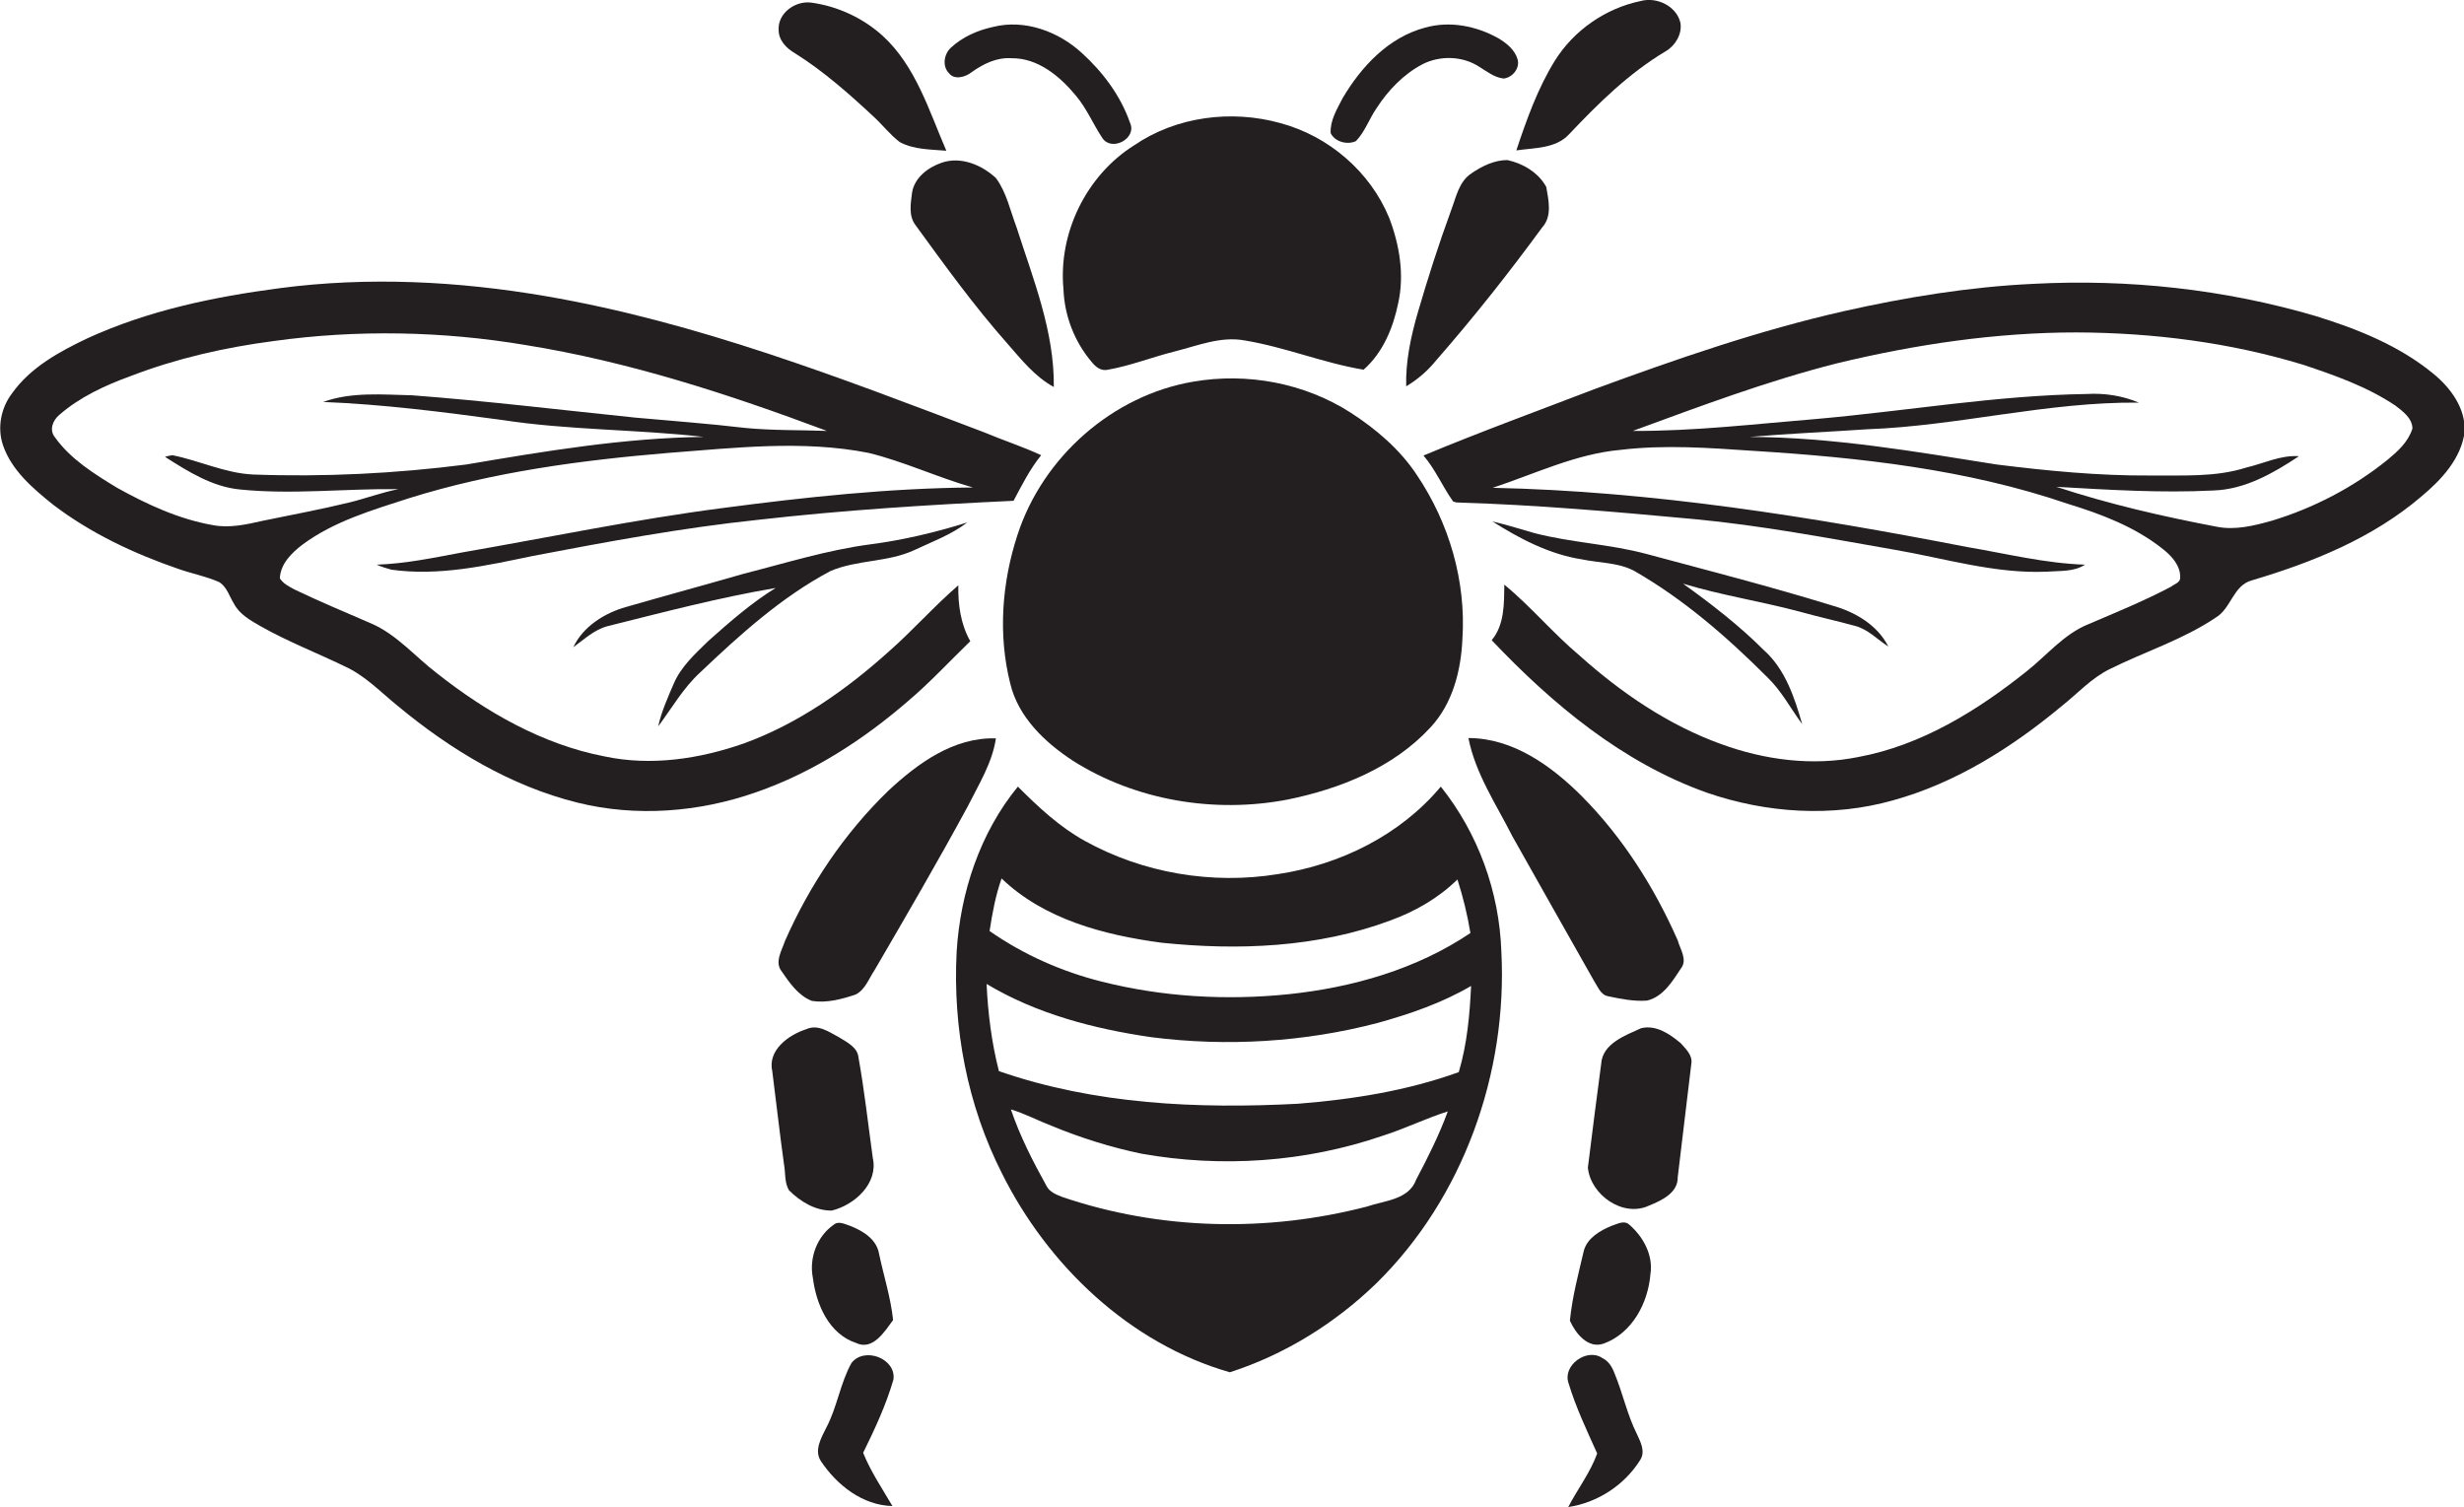
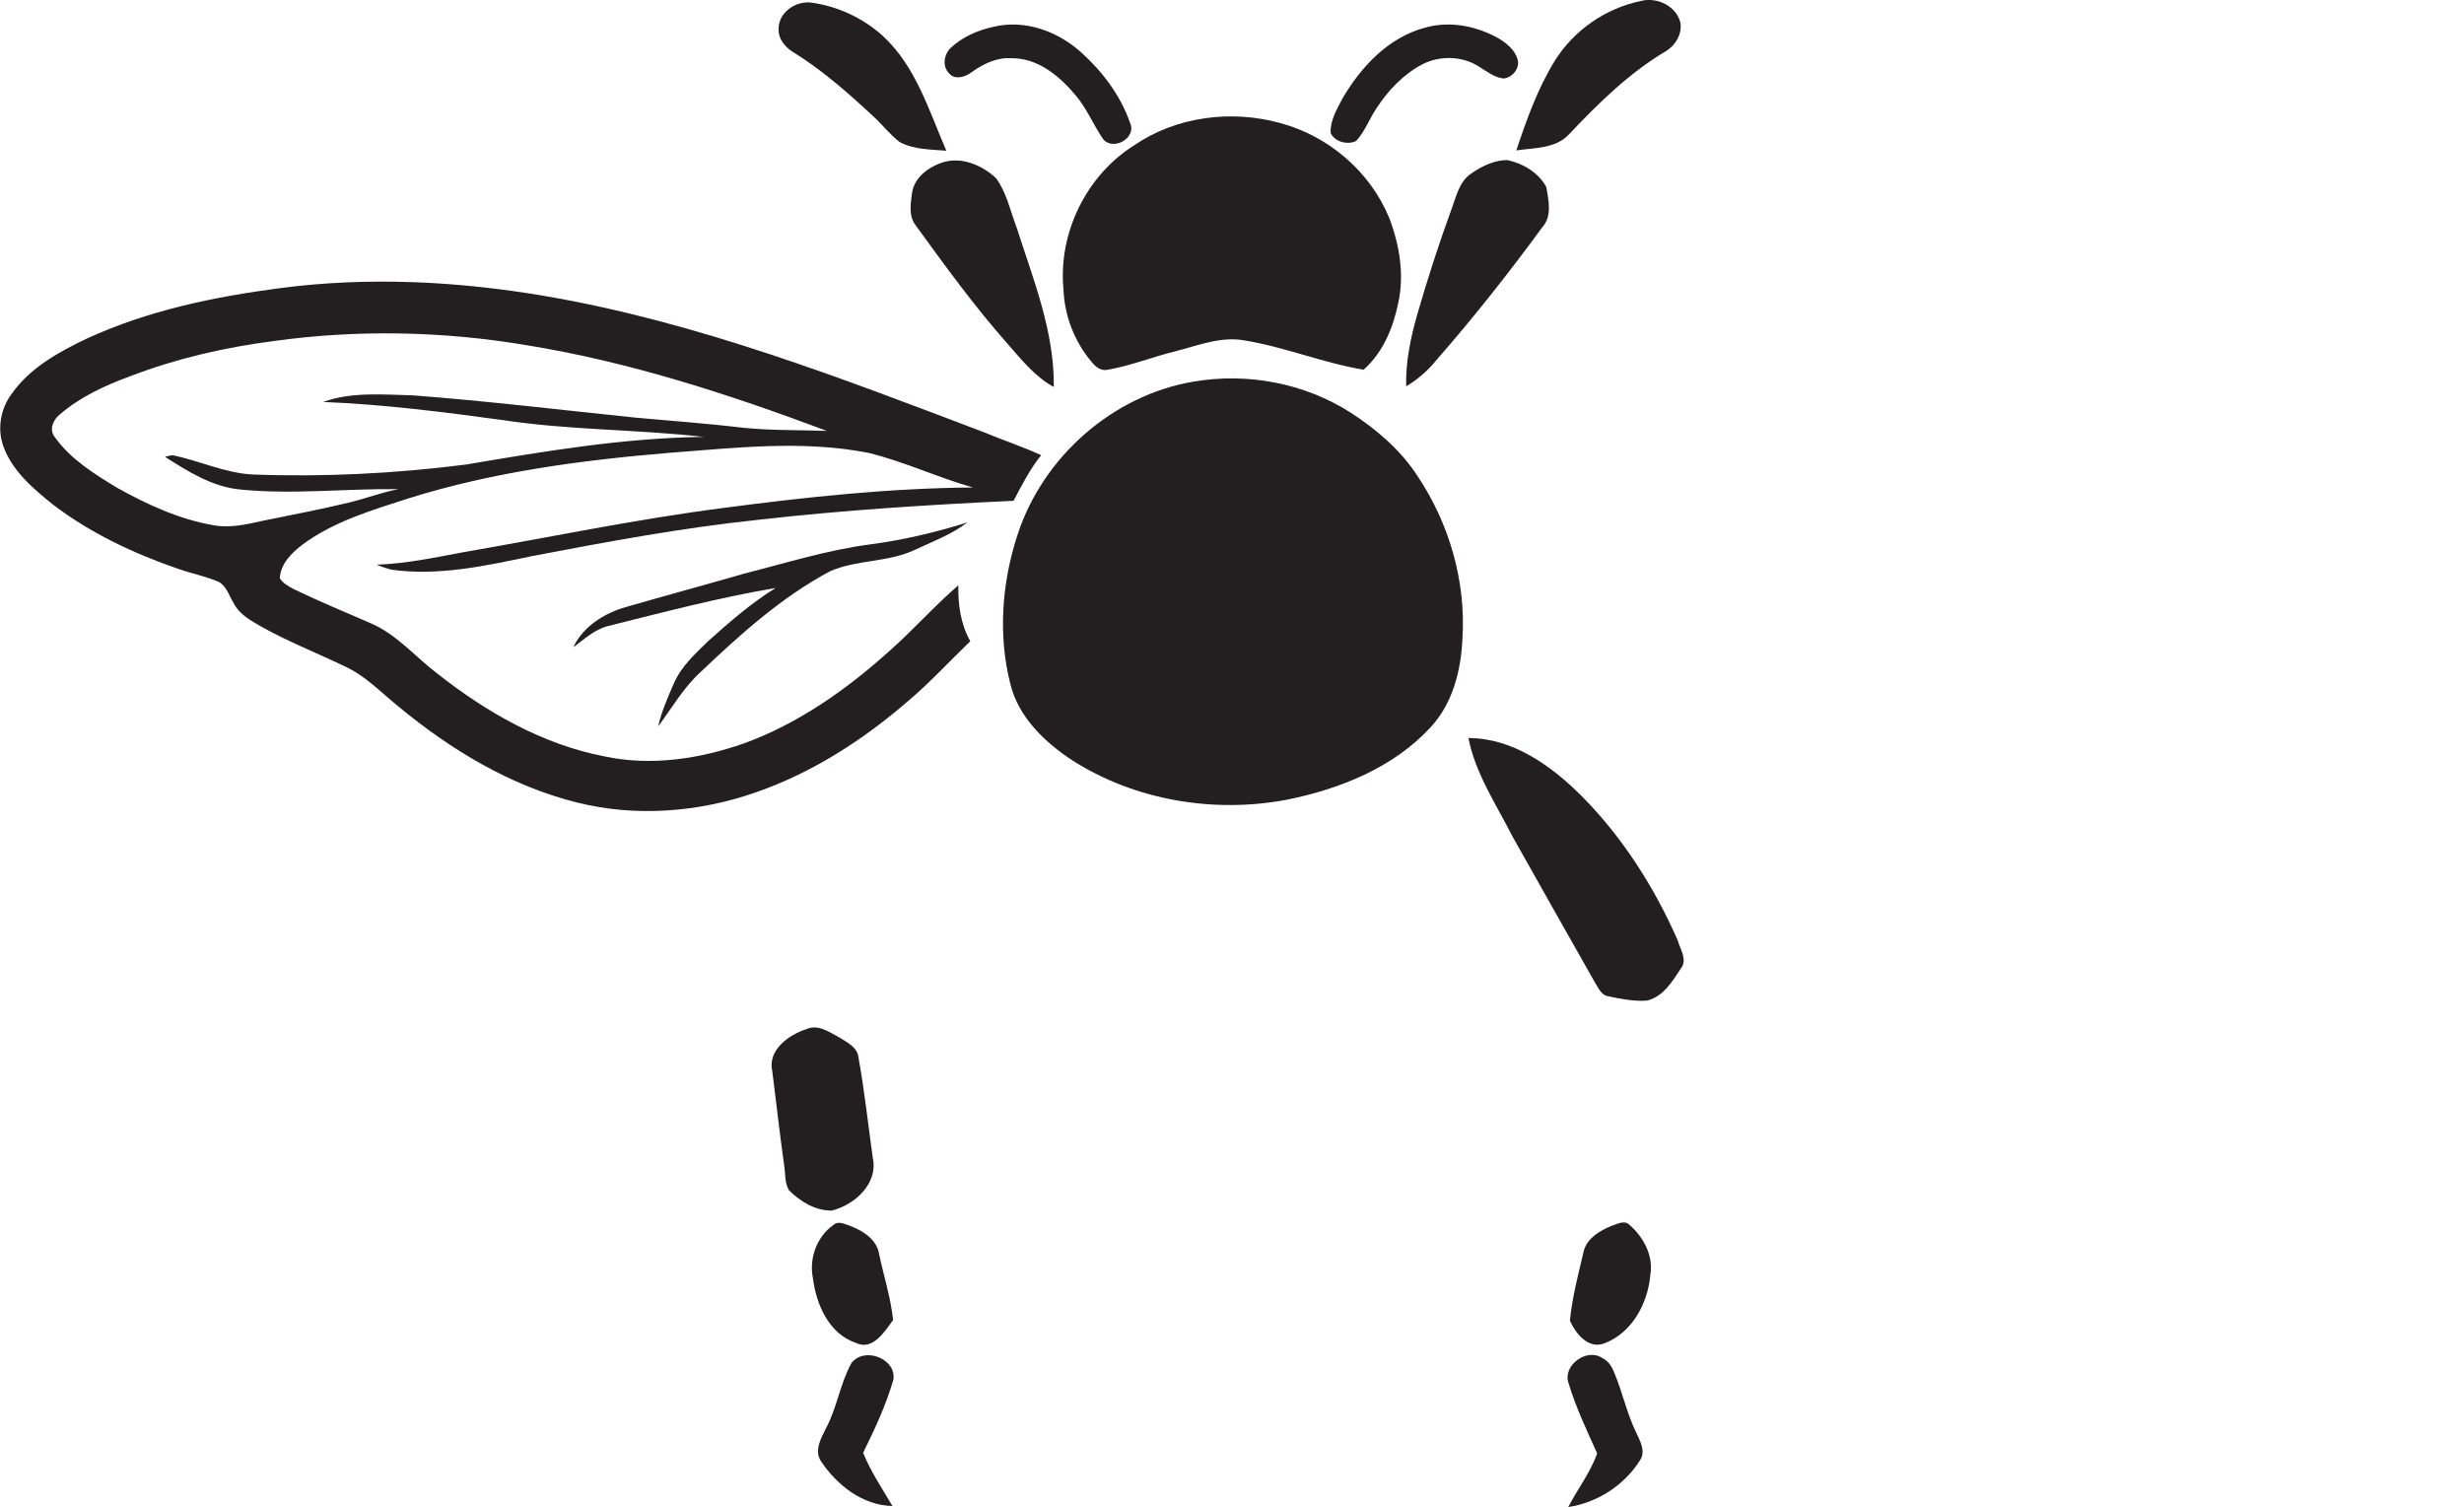
<svg xmlns="http://www.w3.org/2000/svg" version="1.1" id="Layer_1" x="0px" y="0px" viewBox="0 0 740.5 453" enable-background="new 0 0 740.5 453" xml:space="preserve">
  <g>
    <path fill="#231F20" d="M471.5,40.4c8.8-9.3,18-18.4,29.1-25c2.9-1.7,5-5.2,4.4-8.6c-1.2-5-7.1-7.8-11.9-6.5   c-10.6,2.2-20.1,8.8-25.8,17.9c-5.2,8.4-8.5,17.7-11.6,27C461.1,44.4,467.5,44.7,471.5,40.4z" />
    <path fill="#231F20" d="M238.9,16c8.6,5.4,16.3,12.2,23.8,19.2c2.6,2.4,4.8,5.3,7.7,7.5c4.3,2.3,9.3,2.2,14,2.6   c-5.2-12-9.2-25.5-19.2-34.6c-5.9-5.3-13.4-8.8-21.3-9.9c-4.8-0.7-10.2,3.1-9.9,8.2C234,12.1,236.3,14.5,238.9,16z" />
    <path fill="#231F20" d="M292,21.7c3.5-2.5,7.5-4.5,12-4.2c7.9-0.1,14.5,5.4,19.3,11.2c3.3,3.9,5.2,8.6,8,12.8   c2.8,4.2,10.5,0.1,8.3-4.6c-2.8-8.1-8.2-15.3-14.5-21c-7.1-6.5-17.2-10.2-26.7-7.8c-4.6,1-9.2,3-12.7,6.3c-2,1.9-2.6,5.5-0.5,7.6   C286.8,24.1,290.1,23.2,292,21.7z" />
    <path fill="#231F20" d="M407.5,42.4c2.7-2.8,4-6.7,6.2-9.9c3.5-5.4,8.1-10.2,13.8-13.2c5.3-2.7,12.1-2.5,17.1,0.8   c2.3,1.4,4.5,3.2,7.3,3.5c2.6-0.3,4.9-3,4.2-5.7c-0.8-2.9-3.3-4.9-5.8-6.4c-6.6-3.7-14.6-5.3-22-3.2c-11,2.9-19.2,11.7-24.8,21.2   c-1.7,3.3-3.8,6.7-3.6,10.5C401.2,42.7,405,43.6,407.5,42.4z" />
    <path fill="#231F20" d="M319.6,86.9c0.3,8,3.3,15.8,8.5,21.9c1.2,1.5,2.8,2.8,4.9,2.3c6.8-1.2,13.3-3.8,20.1-5.5   c6.8-1.7,13.7-4.6,20.9-3.3c12.2,2,23.7,6.8,35.8,8.8c5.8-5.1,8.9-12.6,10.4-20c1.9-8.5,0.4-17.5-2.7-25.6   c-5.7-13.9-18.2-24.6-32.7-28.5c-14.7-4.1-31.3-2-44,6.7C326.5,52.7,318,70,319.6,86.9z" />
    <path fill="#231F20" d="M431.6,108.3c11.2-12.8,21.8-26.2,31.9-40c3-3.3,1.9-8.1,1.2-12.1c-2.3-4.3-7-7.1-11.7-8.1   c-3.9,0-7.6,1.8-10.8,4c-3.8,2.5-4.6,7.2-6.1,11.1c-3.7,10.1-7,20.4-10,30.7c-2.1,7.2-3.7,14.7-3.5,22.2   C426.1,114,429.1,111.4,431.6,108.3z" />
    <path fill="#231F20" d="M283,48.9c-4.1,1.4-8.2,4.5-8.9,9c-0.4,3.2-1.1,6.9,1,9.7c8.8,12.1,17.6,24.3,27.6,35.6   c4.2,4.8,8.3,10,14,13.1c0.2-16.7-6.2-32.4-11.2-48c-1.9-5-3-10.5-6.2-14.8C295.1,49.6,288.8,46.9,283,48.9z" />
    <path fill="#231F20" d="M291.6,192.7c-2.9-5.1-3.7-11-3.6-16.8c-7.3,6.3-13.7,13.6-21,20c-12.8,11.5-27.2,21.6-43.4,27.5   c-13.4,4.7-28,6.9-42,3.9c-18.6-3.6-35.5-13.3-50.2-24.9c-6.6-5-12.2-11.8-20-15.1c-7.6-3.3-15.3-6.5-22.8-10.1   c-1.7-0.9-3.5-1.8-4.5-3.4c0.2-4.4,3.6-7.7,6.9-10.2c9.5-7,20.9-10.3,32-13.9c25.3-7.9,51.7-11.4,78-13.6c19.9-1.5,40.2-3.9,60,0   c10.7,2.6,20.8,7.4,31.4,10.4c-25.2,0.2-50.4,2.9-75.4,6.2c-26.2,3.4-52,8.8-78,13.3c-8.5,1.6-17.1,3.4-25.8,3.7   c1.4,0.6,2.9,1.1,4.4,1.5c14.3,2,28.5-1.2,42.4-4.1c22.5-4.3,45.1-8.5,68-10.9c25.5-2.9,51-4.5,76.6-5.7c2.5-4.7,4.9-9.5,8.3-13.7   c-5.6-2.6-11.5-4.5-17.2-6.9c-43-16.3-86.2-33.1-131.7-40.9c-26.3-4.5-53.3-5.9-79.9-2.4c-19.8,2.6-39.6,6.7-57.9,15.1   c-8.4,4-17,8.7-22.5,16.4c-3.4,4.4-4.6,10.4-2.8,15.7c2.6,7.6,9,13,15.1,17.9c11.3,8.6,24.3,14.7,37.7,19.3c4,1.4,8.2,2.2,12.1,3.9   c2.4,1.4,3.1,4.3,4.5,6.5c1.7,3.3,5.1,5.1,8.2,6.9c8,4.5,16.7,7.9,25,11.9c6.2,2.8,10.9,7.8,16.1,12c15.8,13.1,33.8,24,53.9,29   c17.7,4.4,36.6,2.9,53.7-3.1c17-5.9,32.3-15.8,45.8-27.5C279.5,205.1,285.4,198.7,291.6,192.7z M63.9,157.8   c-10.2-1.8-19.7-6.2-28.7-11.2c-6.9-4.2-14-8.6-18.7-15.2c-1.8-2.2-0.6-5.1,1.3-6.7c6.2-5.4,13.8-8.9,21.5-11.7   c13.8-5.3,28.3-8.6,42.9-10.5c25.1-3.5,50.8-3,75.8,1.2c31.1,5,61.1,14.8,90.5,25.8c-8.2-0.3-16.4-0.1-24.6-0.9   c-11-1.3-22-2.1-33-3.1c-22.3-2.3-44.6-5-67-6.7c-8.9-0.2-18.2-1.1-26.8,2c18,0.7,35.9,3,53.7,5.4c20.1,3.1,40.5,2.8,60.7,5.1   c-24,0.3-47.8,4.3-71.4,8.3c-21.2,2.7-42.7,3.8-64.1,3c-8.4-0.4-16.1-4.2-24.2-5.8c-0.6,0.1-1.7,0.3-2.2,0.5   c6.9,4.4,14.2,9,22.5,9.8c15.8,1.6,31.7-0.3,47.6-0.1c-5,1-9.8,2.8-14.7,4c-8.6,2.1-17.3,3.7-26,5.5   C74.1,157.6,69,158.8,63.9,157.8z" />
-     <path fill="#231F20" d="M731.4,112.4c-10.3-8.5-22.8-13.5-35.4-17.4c-27.5-8.1-56.4-11.2-84.9-9.7c-19.2,0.9-38.2,4-56.9,8.2   c-25.6,5.8-50.4,14.4-74.9,23.4c-17.2,6.6-34.5,12.9-51.5,20c3.6,4.2,5.7,9.3,8.9,13.8c0.2,0.1,0.7,0.2,1,0.3   c23.8,0.7,47.6,2.8,71.4,5c20.2,1.9,40.2,5.7,60.2,9.2c15.2,2.6,30.3,7.3,45.9,6.6c3.8-0.3,8.1,0.1,11.4-2.1   c-12-0.4-23.6-3.3-35.4-5.3c-47-9.1-94.6-16.8-142.6-17.8c12.7-4.2,25-10.2,38.4-11.4c13.3-1.6,26.7-0.6,40,0.3   c31.9,2,64,5.5,94.4,15.9c10.1,3.1,20.2,6.9,28.6,13.6c2.7,2.1,5.4,5.1,5.2,8.7c0,1.4-1.7,1.8-2.7,2.6c-8.1,4.3-16.5,7.7-24.9,11.3   c-7.4,3-12.5,9.4-18.6,14.2c-14.8,11.8-31.6,22.2-50.5,25.7c-13.8,2.8-28.2,0.9-41.3-3.9c-15.8-5.7-30-15.4-42.4-26.5   c-8-6.7-14.7-14.8-22.7-21.4c-0.1,5.7,0.1,12-3.8,16.7c18.2,19.2,39.3,36.8,64.6,45.8c17.9,6.2,37.8,7.5,56.1,2.3   c18.8-5.2,35.7-15.9,50.6-28.3c4.8-3.8,9-8.5,14.6-11.2c10.5-5.2,21.9-8.8,31.7-15.4c4.7-2.8,5.2-9.7,10.9-11.2   c18.2-5.4,36.3-12.7,50.9-25.2c6-5,12-11.4,13-19.5C741,122.7,736.5,116.6,731.4,112.4z M717.5,138.2   c-10.3,8.3-22.2,14.5-34.8,18.3c-5.3,1.5-11,2.9-16.5,1.8c-16.3-3.1-32.4-6.8-48.2-12c15.7,0.9,31.5,1.9,47.2,1.1   c9.5-0.3,18-5.2,25.7-10.3c-5.5-0.4-10.6,2.2-15.8,3.4c-9.4,3-19.3,2.3-29,2.4c-15.4,0.1-30.7-1.4-46-3.3   c-24.6-3.9-49.3-8.2-74.3-8.3c11.8-1,23.6-1.5,35.4-2.3c27.3-1,54.1-8.3,81.6-8c-5-2.1-10.3-2.9-15.6-2.6   c-27.2,0.4-54.1,5.1-81.2,7.5c-18.4,1.5-36.8,3.7-55.3,3.6c20.2-7.4,40.4-15,61.3-20.3c23.6-5.7,47.8-9.3,72.1-9.3   c23,0.1,46,3,68,9.7c9.6,3.2,19.3,6.6,27.8,12.3c2.2,1.7,5.1,3.8,5.1,6.9C723.7,132.9,720.5,135.7,717.5,138.2z" />
    <path fill="#231F20" d="M405.9,124c-13.9-8.9-31.1-12.1-47.3-9.3c-24.2,4.1-45.2,22.6-52.8,46c-4.7,14.3-5.9,30-2.2,44.7   c2.4,10.1,10.4,17.7,18.8,23.2c18.9,12,42.6,15.9,64.5,11.7c15.8-3.2,31.8-9.6,42.9-21.6c6.8-7.2,9.3-17.3,9.7-26.8   c1.1-17.3-4-34.7-13.6-49C420.8,135.1,413.6,129,405.9,124z" />
    <path fill="#231F20" d="M202.5,205.4c-1.8,4.2-3.7,8.4-4.7,12.9c4.1-5.5,7.5-11.5,12.6-16.2c12-11.4,24.5-22.7,39.2-30.5   c8-3.4,17.1-2.6,25-6.2c5.5-2.6,11.3-4.7,16.1-8.4c-9.5,3-19.3,5.3-29.2,6.6c-12.9,1.7-25.3,5.6-37.9,8.8   c-11.8,3.4-23.6,6.6-35.4,10c-6.5,1.8-13,5.9-15.9,12.1c3.2-2.3,6.2-5.2,10.2-6.3c16.8-4.2,33.5-8.6,50.6-11.5   c-7.3,4.5-13.8,10.2-20.2,15.9C208.9,196.5,204.7,200.3,202.5,205.4z" />
-     <path fill="#231F20" d="M557.5,188.1c3.9,1,6.7,4.1,10,6.2c-3.3-6.5-10-10.4-16.8-12.3c-18.5-5.7-37.2-10.5-55.8-15.5   c-11.1-3-22.7-3.4-33.8-6.3c-4.2-1.2-8.3-2.5-12.6-3.5c8.2,5.2,17.2,9.9,26.9,11.4c5.2,1.1,10.8,0.9,15.6,3.4   c14.9,8.5,28,19.9,40.1,32c4.3,4.1,7,9.4,10.5,14.1c-2.3-8-5.1-16.5-11.5-22.2c-7.4-7.4-15.8-13.9-24.3-20   c11.5,3.5,23.4,5.3,35,8.4C546.5,185.4,552.1,186.6,557.5,188.1z" />
-     <path fill="#231F20" d="M235.9,282.8c-0.9,2.8-3.2,6.3-1,9.1c2.4,3.5,5,7.3,9.1,8.9c4.4,0.7,8.9-0.5,13.1-1.9   c2.9-1.4,4-4.8,5.7-7.3c9.5-16.3,19-32.6,28-49.2c3.3-6.6,7.4-13.1,8.5-20.5c-12.7-0.4-23.5,7.5-32.4,15.8   C253.7,250.5,243.3,266,235.9,282.8z" />
    <path fill="#231F20" d="M483.3,299.4c3.8,0.8,7.8,1.6,11.7,1.3c4.9-1.2,7.6-5.8,10.2-9.7c2-2.6-0.3-5.8-1-8.4   c-7-15.9-16.5-30.9-28.8-43.3c-9.1-9.1-20.7-17.5-34.1-17.5c2.1,10.7,8.4,20,13.2,29.5c8.2,14.5,16.3,29,24.5,43.4   C480.2,296.5,481,299,483.3,299.4z" />
-     <path fill="#231F20" d="M433,236.4c-12.2,14.6-30.3,23.5-49,26.3c-19.7,3.2-40.5-0.3-58-10c-7.6-4.2-14-10.2-20.1-16.3   c-11.4,13.9-17.3,31.8-18.4,49.6c-1.2,22.9,3.2,46.1,13.6,66.6c13.8,27.7,38.4,51.2,68.5,59.8c16.5-5.3,31.6-14.7,44-26.7   c26.2-25.7,39.5-63.3,37.6-99.7C450.6,268,444.2,250.4,433,236.4z M301,264c12.8,12.3,30.8,17,48,19.3c23,2.4,47,1.5,68.9-6.7   c7.4-2.7,14.4-6.7,20.1-12.3c1.7,5.3,3,10.6,3.9,16.1c-16.2,10.9-35.5,16.4-54.8,18.4c-18.7,1.9-37.8,0.8-56-3.8   c-12-3-23.5-8.1-33.7-15.2C298.2,274.5,299.2,269.1,301,264z M425.6,354.5c-2.2,6.1-9.6,6.3-14.8,8.1c-30,7.8-62.3,7.1-91.6-2.9   c-1.8-0.7-3.8-1.5-4.7-3.3c-4.1-7.4-8-15-10.7-23c4.3,1.3,8.2,3.4,12.4,5c8.7,3.6,17.7,6.4,26.8,8.3c24.1,4.3,49.3,2.6,72.6-5.4   c6.6-2.1,12.9-5.2,19.5-7.3C432.5,341.1,429.1,347.9,425.6,354.5z M438.4,322.2c-15.5,5.6-31.9,8.2-48.3,9.5   c-30.2,1.6-61.1,0.2-89.9-9.8c-2.2-8.6-3.3-17.4-3.7-26.2c15,9,32.3,13.5,49.5,16c22.7,2.9,46,1.5,68.1-4.3c9.7-2.7,19.3-6,28-11.1   C441.7,305,440.9,313.8,438.4,322.2z" />
    <path fill="#231F20" d="M262.3,348c-1.4-10.1-2.5-20.2-4.3-30.2c-0.3-3.1-3.5-4.6-5.9-6.1c-3-1.6-6.3-4-9.8-2.4   c-5.3,1.7-11.7,6.3-10.2,12.7c1.2,9.3,2.2,18.5,3.5,27.8c0.5,2.6,0.1,5.5,1.5,7.9c3.4,3.4,8,6.2,12.9,6.1   C256.9,362.1,264,355.6,262.3,348z" />
-     <path fill="#231F20" d="M493.2,309c-4.8,2.2-11.6,4.6-12,10.7c-1.4,10.4-2.7,20.8-4,31.2c0.8,8.2,10.6,15.1,18.4,11.4   c3.7-1.5,8.7-3.8,8.6-8.5c1.4-11.4,2.7-22.8,4.1-34.2c0.4-2.5-1.7-4.4-3.2-6.1C501.9,310.8,497.7,307.9,493.2,309z" />
    <path fill="#231F20" d="M257.3,403.6c5,2.4,8.6-3.5,11.1-6.9c-0.7-6.7-2.8-13.2-4.2-19.8c-0.7-4.5-4.9-7-8.7-8.5   c-1.6-0.5-3.5-1.6-5-0.3c-5,3.5-7.4,10-6.2,16C245.3,392,249.1,400.9,257.3,403.6z" />
    <path fill="#231F20" d="M489.6,368c-1.6-1.4-3.6-0.1-5.3,0.4c-3.4,1.4-7.2,3.6-8.3,7.4c-1.6,6.9-3.5,13.9-4.2,21.1   c1.7,3.8,5.4,8.5,10.1,6.9c8.6-3.1,13.4-12.2,14.1-20.9C496.9,377.2,493.8,371.6,489.6,368z" />
    <path fill="#231F20" d="M255.9,409.6c-3.4,6.1-4.3,13.3-7.6,19.5c-1.5,3-3.7,6.8-1.6,10c4.8,7.2,12.5,13.3,21.5,13.5   c-3.1-5.3-6.5-10.3-8.8-16c3.5-7.1,6.9-14.4,9.1-22C269.4,408.3,259.8,404.6,255.9,409.6z" />
    <path fill="#231F20" d="M485.2,412.7c-0.7-1.9-1.8-3.7-3.7-4.6c-4.6-3.1-12,2.2-10.1,7.6c2.2,7.3,5.5,14.2,8.6,21.1   c-2.1,5.8-5.9,10.7-8.7,16.1c8.8-1.3,16.9-6.6,21.6-14.1c1.7-2.6,0.1-5.5-1-7.9C489,425.1,487.7,418.7,485.2,412.7z" />
  </g>
</svg>